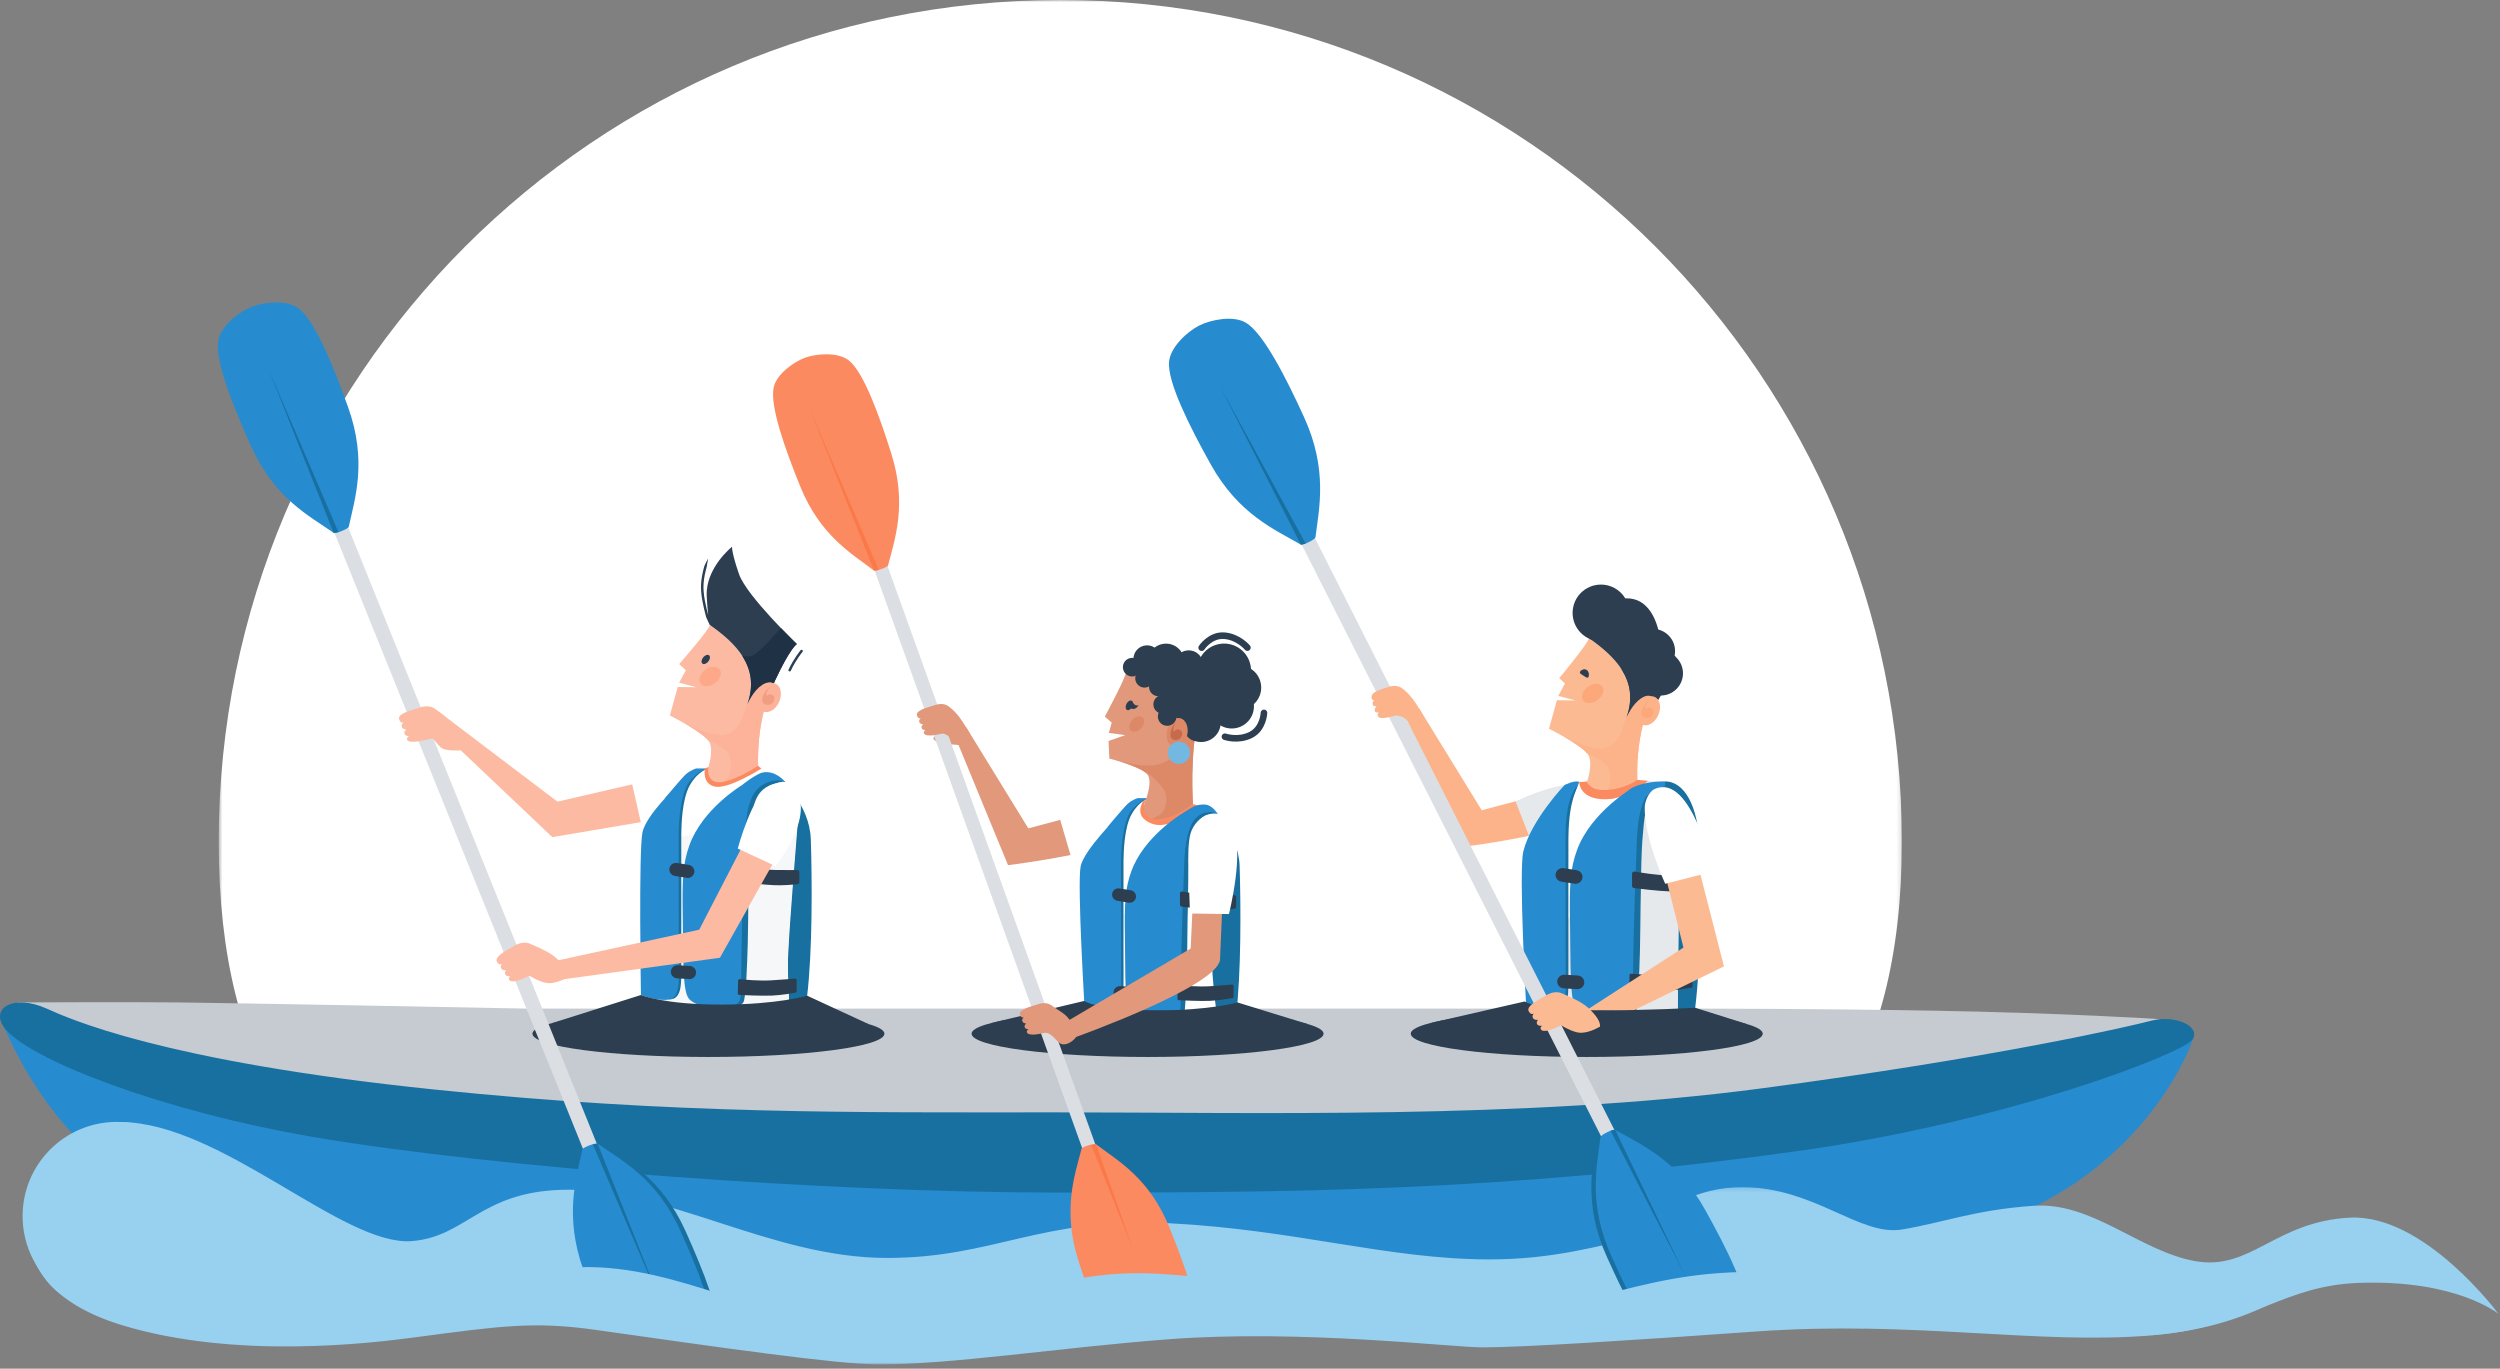
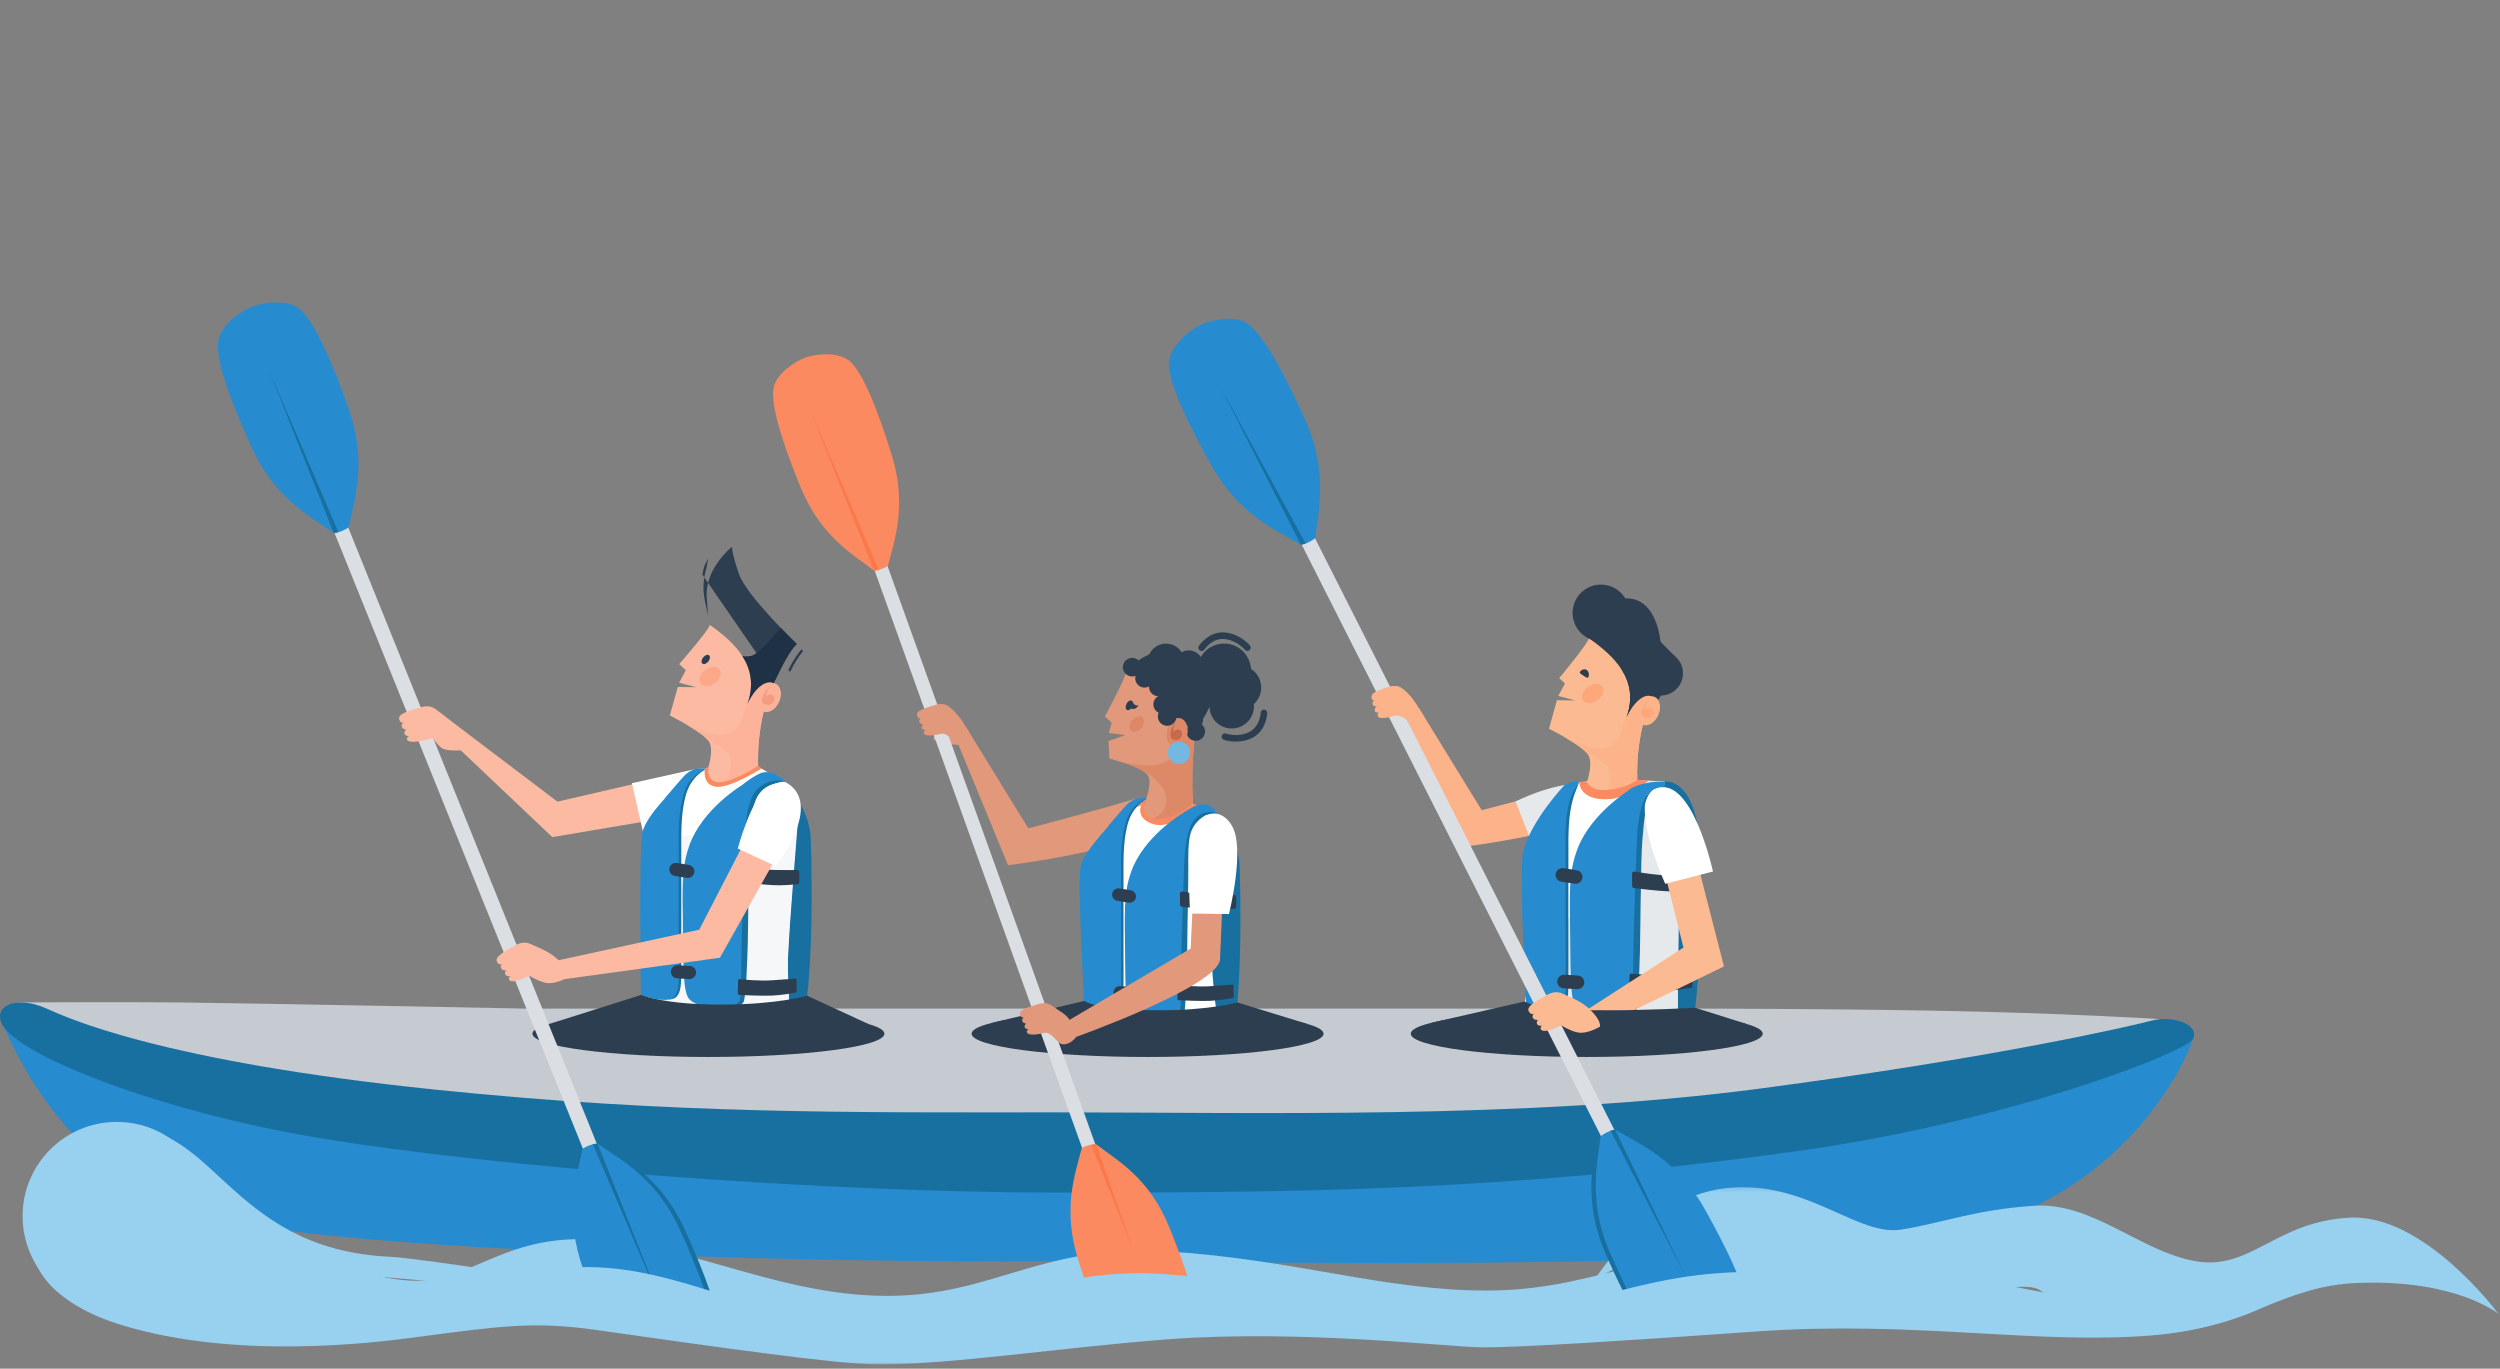
<svg xmlns="http://www.w3.org/2000/svg" xmlns:xlink="http://www.w3.org/1999/xlink" width="590" height="323" viewBox="0 0 590 323">
  <rect x="0" y="0" width="590" height="323" fill="#808080" stroke="none" />
  <defs>
-     <path id="4bogf6dsya" d="M0.616 0L397.836 0 397.836 305.994 0.616 305.994z" />
    <path id="m2e0y1j6sc" d="M0.038 0.161L213.718 0.161 213.718 35.192 0.038 35.192z" />
    <path id="2x2a89z1ee" d="M0.019 0.094L539.25 0.094 539.25 46 0.019 46z" />
  </defs>
  <g fill="none" fill-rule="evenodd">
    <g transform="translate(51)">
      <mask id="brr3nf8wvb" fill="#fff">
        <use xlink:href="#4bogf6dsya" />
      </mask>
      <path fill="#FFF" d="M397.836 198.61c0 109.689-90.347 107.38-200.036 107.38C88.11 305.99.616 308.299.616 198.61.616 88.92 89.537 0 199.226 0c109.69 0 198.61 88.92 198.61 198.61" mask="url(#brr3nf8wvb)" />
    </g>
    <path fill="#278BD0" d="M.912 242.39c1.233 1.91 14.243 37.413 50.672 45.407 36.429 7.994 145.854 10.141 194.609 9.903 48.755-.239 187.213 3.58 223.642-8.71 36.429-12.289 47.385-42.424 47.66-43.737.273-1.312-142.841 27.561-169.684 27.084-26.843-.477-100.66-.835-100.66-.835s-152.838-3.818-181.598-8.59C36.793 258.138.912 242.39.912 242.39" />
    <path fill="#C5CBD1" d="M502.645 242.999c4.6-1.45 7.269-2.479 7.269-2.479s-22.705-1.463-54.125-2.011c-26.313-.459-55.388-.484-55.388-.484H123.895s-62.208-1.217-81.608-1.452c-10.547-.128-38.18 0-38.18 0s17.54 9.802 45.919 15.561c22.763 4.62 52.512 7.272 52.512 7.272 34.647 4.152 81.28 7.244 143.335 7.244 176.603 0 239.933-17.487 256.772-23.651" />
    <path fill="#1870A0" d="M11.01 238.025c4.94 2.213 27.064 12.44 91.49 19.102 56.767 5.871 98.818 5.387 146.477 5.387 47.66 0 110.947 1.703 166.3-5.6 55.672-7.347 86.97-14.603 92.448-16.035 5.478-1.431 11.605 1.207 9.77 4.375-1.837 3.168-43.484 19.5-93.634 26.45-70.264 9.74-122.295 9.74-174.884 9.74-52.59 0-131.687-5.743-174.626-13.04C37.913 262.21 6.118 249.786.912 242.39c-3.15-4.474 2.26-7.875 10.097-4.365" />
    <path fill="#FCB38A" d="M332.02 169.922l2.886-2.754 14.784 24.054s16.241-4.234 25.807-7.14c2.545-.771.739 9.374-7.414 11.512-10.852 2.846-23.182 4.304-23.182 4.304l-12.881-29.976z" />
    <path fill="#E6E9EC" d="M373.525 184.958c-7.19-.263-15.84 4.19-15.84 4.19l3.575 9.18s20.367-2.284 16.437-11.029c-.651-1.45-3.015-2.299-4.172-2.34" />
    <path fill="#1870A0" d="M387.12 185.423s3.785 5.698 3.72 9.152c-.064 3.455-.101 14.738.068 23.028s.085 21.975 2.785 23.21c2.864 1.308 6.174-1.382 6.37-2.943 1.399-11.159 1.308-28.377.965-38.755-.293-8.88-3.562-14.87-8.216-14.693-.664.025-4.187.523-5.692 1.001" />
    <path fill="#FFF" d="M372.28 184.581L384.007 184.066 392.812 184.422 391.25 187.252 396.34 194.733 395.899 242.104 359.036 240.275 367.723 199.041z" />
    <path fill="#E6E9EC" d="M388.973 184.267L392.812 184.422 391.598 189.04 396.339 194.81 395.899 242.181 359.036 240.352 383.233 189.34z" />
    <path fill="#FCBA93" d="M388.882 164.159c-2.124.323-3.924 2.77-5.017 5.109 3.076-8.616-2.617-14.27-8.893-18.677.176.819-6.993 9.455-6.993 9.455l1.355 1.25-1.576 2.937 4.029 1.079-4.355-.062-1.866 6.734s8.357 4.16 9.367 6.367c1.01 2.206-.388 6.137-.388 6.137s1.203 4.24 5.587 4.01c3.367-.177 6.28-4.446 6.28-4.446s-.698-10.741 3.662-19.597c-.283-.257-.664-.376-1.192-.296" />
    <path fill="#2C3E4F" d="M379.61 142.283c-5.652 2.576-4.812 7.978-4.638 8.308 6.275 4.408 11.969 10.06 8.893 18.677 1.093-2.34 2.893-4.785 5.017-5.11.528-.08.909.04 1.193.298.114-.277.23-.547.353-.807 3.56-7.622 2.017-27.214-10.817-21.366M372.912 158.48c-.23.361.12.553.702.926.583.373 1.012.744 1.243.384.231-.36.177-1.317-.406-1.69s-1.308.02-1.539.38" />
    <path fill="#FCA87A" d="M373.613 165.323c.638.86 2.164.809 3.408-.114 1.243-.923 1.734-2.369 1.096-3.229-.638-.86-2.164-.809-3.408.114-1.244.923-1.734 2.369-1.096 3.229" />
    <path fill="#FCB38A" d="M378.038 176.58c3.423-.262 4.587-3.894 4.587-3.894.555-1.963 1.212-3.435 1.788-4.483.041-.075.082-.15.125-.224l.024-.04c.383-.654 1.393-3.273 1.87-3.825l2.529.04c.484-.056.844.057 1.113.3-4.36 8.857-3.661 19.598-3.661 19.598s-2.915 4.269-6.281 4.446c-1.194.063-2.144-.211-2.906-.635.178-.13.396-.245.666-.34.699-.241 1.23-.716 1.663-1.362.087-.3 1.16-4.162-.7-5.796-1.48-1.301-3.5-2.273-4.368-2.658-1.028-1.166-3.33-2.632-5.34-3.79 3.014 1.533 6.853 2.82 8.89 2.664" />
    <path fill="#2C3E4F" d="M384.96 157.857c1.586-.423 6.809-6.524 6.809-6.524 2.138 2.224 3.766 3.784 3.766 3.784s.113 1.21-3.448 8.833c-.121.258-.626.988-.74 1.264-.284-.257-1.937-1.136-2.465-1.055-2.124.323-3.924 2.77-5.017 5.11 1.604-4.493.82-8.178-1.182-11.303.657.076 1.499.099 2.277-.11" />
    <path fill="#FCB38A" d="M391.36 168.763c-.797 1.809-2.47 2.824-3.737 2.266-1.267-.56-1.647-2.478-.85-4.287.798-1.81 2.47-2.824 3.737-2.266 1.267.558 1.647 2.478.85 4.287" />
    <path fill="#FCA87A" d="M390.224 168.166c-.062.594-.533 1.12-1.259 1.265-.833.166-1.466-.33-1.59-.794-.126-.465.084-1.39.765-2.349.435-.61 1.108-1.147 1.108-1.147s-.69.878-.869 1.444c-.203.64-.049.76-.049.76s.464-.372.957-.346c.492.026 1.012.45.937 1.167" />
    <path fill="#2C3E4F" d="M384.506 144.648c0 3.693-2.993 6.686-6.686 6.686s-6.686-2.993-6.686-6.686 2.993-6.686 6.686-6.686 6.686 2.993 6.686 6.686M397.184 158.904c0 2.895-2.347 5.243-5.243 5.243-2.895 0-5.242-2.348-5.242-5.243 0-2.895 2.347-5.243 5.242-5.243 2.896 0 5.243 2.348 5.243 5.243" />
-     <path fill="#2C3E4F" d="M395.317 153.662c0 2.895-2.347 5.243-5.243 5.243-2.895 0-5.242-2.348-5.242-5.243 0-2.895 2.347-5.243 5.242-5.243 2.896 0 5.243 2.348 5.243 5.243" />
    <path fill="#FB8A60" d="M388.973 184.267s-5.185 4.819-11.154 4.333c-5.203-.423-5.124-4.067-5.124-4.067l1.85-.045s.548 1.96 3.83 1.96c4.86 0 8.038-2.396 8.038-2.396l2.56.215z" />
    <path fill="#278BD0" d="M385.51 185.774s-9.997 5.79-13.31 14.782c-1.62 4.393-1.845 8.028-1.674 17.321.178 9.728-.173 18.516 1.58 20.43 2.891 3.157 13.296 2.647 13.746.574.45-2.072 1.486-31.325 1.323-33.595-.163-2.27-.564-6.918.505-13.082.556-3.207 1.196-4.037 1.196-4.037s-1.478-2.523-3.367-2.393" />
    <path fill="#278BD0" d="M372.696 184.533s-2.72 4.437-2.783 11.704c-.03 3.454 0 9.637 0 18.776 0 8.292.79 21.948-1.547 23.07-2.942 1.41-8.19-.623-8.19-.623s-1.802-32.023-.666-36.555c1.85-7.378 9.72-15.63 9.72-15.63s2.3-1.22 3.466-.742" />
    <path fill="#1870A0" d="M372.696 184.533s-.866 1.477-1.09 1.828c-1.968 3.088-2.093 7.883-2.131 11.246-.037 3.363.038 31.752.038 33.416 0 1.663.186 5.008-.934 6.51-.758 1.015-1.897.99-1.897.99s1.363.003 2.084-.605c1.4-1.182 1.356-3.544 1.38-6.678.026-3.135-.048-31.439 0-33.56.05-2.122.113-6.983 1.613-10.7.574-1.422.937-2.447.937-2.447" />
    <path fill="#2C3E4F" d="M371.541 208.55l-3.034-.476c-.904-.142-1.523-.974-1.377-1.85.147-.875 1.006-1.475 1.91-1.333l3.033.477c.904.142 1.523.974 1.377 1.849-.147.875-1.006 1.475-1.909 1.333M372.131 233.441l-3.068-.182c-.914-.054-1.615-.823-1.559-1.708.056-.885.849-1.564 1.762-1.51l3.069.182c.913.054 1.615.823 1.559 1.708-.056.885-.849 1.564-1.763 1.51" />
    <path fill="#1870A0" d="M396.195 187.4s-.668-2.132-3.109-2.17c-2.548-.04-4.223 1.805-4.933 3.336-.709 1.531-1.608 4.002-1.843 9.5-.235 5.496-.633 16.201-.832 26.23-.199 10.03-.013 12.947-.436 14.225-.423 1.277-2.493 1.861-2.493 1.861s2.767.031 3.402-1.319c.634-1.35.921-9.234 1.07-14.369.15-5.135.15-21.409.597-26.617.448-5.208.575-9.594 3.995-11.753 2.011-1.27 4.582 1.075 4.582 1.075" />
    <path fill="#2C3E4F" d="M385.166 206.182c0-.316.293-.554.614-.497 1.473.259 5.308.885 8.25.924 2.685.036 4.659.02 5.552.008.29-.003.528.224.528.506v2.488c0 .259-.2.475-.465.502-1.02.103-3.542.323-5.833.246-2.452-.082-6.79-.598-8.193-.772-.261-.032-.453-.246-.453-.501v-2.904zM384.572 230.122c.005-.205.187-.362.398-.34 1.213.123 5.038.471 8.12.28 2.87-.179 5.087-.355 5.948-.426.211-.017.388.145.388.35v2.772c0 .17-.12.313-.293.344-.87.158-3.533.613-5.96.715-2.517.105-7.049-.096-8.338-.158-.196-.01-.346-.169-.342-.359l.08-3.178z" />
    <path fill="#FCBA93" d="M374.712 238.203L397.298 223.627 389.567 192.779 397.508 191.637 406.855 228.069 376.211 242.999z" />
    <path fill="#278BD0" d="M384.508 186.405s2.22-1.986 8.304-1.983c0 0 .531 1.176-.232 1.265-2.857.334-4.069 2.22-4.069 2.22l-4.003-1.502z" />
    <path fill="#FFF" d="M388.161 190.405c-.216 7.19 4.83 18.166 4.83 18.166l11.273-2.895s-5.07-23.445-13.788-19.46c-1.447.662-2.28 3.031-2.315 4.189" />
    <path fill="#1870A0" d="M181.442 183.225s.501 7.225.441 10.54c-.06 3.314-.094 14.142.063 22.097.157 7.956.08 21.088 2.59 22.272 2.661 1.256 5.738-1.325 5.92-2.823 1.301-10.708 1.216-27.23.898-37.19-.273-8.522-7.265-14.194-7.265-14.194s-1.248-1.16-2.647-.702" />
    <path fill="#FCBAA2" d="M105.862 169.717L131.55 189.184 165.216 181.41 162.944 192.046 130.342 197.559 107.647 176.044z" />
    <path fill="#FFF" d="M164.288 181.458l14.645-.53 4.339 2.587 5.076 8.095s-2.157 25.99-2.391 33.1c-.194 5.884.678 18.879.678 18.879l-34.69-3.814 7.786-43.857 4.557-14.46z" />
    <path fill="#F6F7F8" d="M188.347 193.274s-2.156 25.99-2.39 33.1c-.195 5.885.678 18.879.678 18.879l-34.69-3.814 7.786-43.856 28.617-4.309z" />
    <path fill="#FCBAA2" d="M181.402 161.036c-2.124.323-3.924 2.77-5.017 5.109 3.076-8.616-2.617-14.27-8.893-18.677.176.819-7.207 9.258-7.207 9.258l1.569 1.447-1.576 2.937 4.029 1.079-4.355-.062-1.866 6.734s8.357 4.16 9.367 6.367c1.01 2.206-.388 6.137-.388 6.137s-.901 3.686 3.484 3.455c3.366-.177 8.384-3.891 8.384-3.891s-.7-10.741 3.66-19.597c-.282-.257-.663-.376-1.191-.296" />
-     <path fill="#2C3E4F" d="M165.744 135.589c.129-.667.293-1.325.475-1.977.28-.623.562-1.242.92-1.822-.128.667-.262 1.322-.352 1.985-.187.635-.34 1.278-.468 1.925-.244 1.296-.383 2.61-.256 3.914.106 1.31.366 2.619.658 3.915.128.549.269 1.095.414 1.64-.127-1.097-.251-2.54-.348-4.436-.344-6.691 5.974-11.7 5.974-11.7s-.13 1.37 1.662 6.492c1.79 5.122 13.633 16.469 13.633 16.469s-1.548.91-5.108 8.532c-.121.26-.24.53-.353.807-.284-.258-.665-.377-1.193-.297-2.123.323-3.924 2.77-5.016 5.109 3.076-8.616-2.618-14.27-8.894-18.677-.316-.602-.575-1.227-.848-1.85-.177-.648-.341-1.301-.494-1.957-.296-1.314-.56-2.64-.671-4-.133-1.365.014-2.743.265-4.072M186.385 158.46c.103-.007.2-.069.246-.17 1.15-2.499 2.754-4.448 2.77-4.467.104-.125.086-.31-.038-.413-.124-.103-.31-.086-.413.04-.067.08-1.67 2.027-2.852 4.595-.067.147-.003.321.144.39.046.02.095.028.143.025M165.766 156.605c.333.27.956.051 1.391-.488.434-.538.517-1.193.183-1.462-.333-.269-.956-.05-1.39.488-.435.538-.517 1.193-.184 1.462" />
+     <path fill="#2C3E4F" d="M165.744 135.589c.129-.667.293-1.325.475-1.977.28-.623.562-1.242.92-1.822-.128.667-.262 1.322-.352 1.985-.187.635-.34 1.278-.468 1.925-.244 1.296-.383 2.61-.256 3.914.106 1.31.366 2.619.658 3.915.128.549.269 1.095.414 1.64-.127-1.097-.251-2.54-.348-4.436-.344-6.691 5.974-11.7 5.974-11.7s-.13 1.37 1.662 6.492c1.79 5.122 13.633 16.469 13.633 16.469s-1.548.91-5.108 8.532M186.385 158.46c.103-.007.2-.069.246-.17 1.15-2.499 2.754-4.448 2.77-4.467.104-.125.086-.31-.038-.413-.124-.103-.31-.086-.413.04-.067.08-1.67 2.027-2.852 4.595-.067.147-.003.321.144.39.046.02.095.028.143.025M165.766 156.605c.333.27.956.051 1.391-.488.434-.538.517-1.193.183-1.462-.333-.269-.956-.05-1.39.488-.435.538-.517 1.193-.184 1.462" />
    <path fill="#FCA889" d="M165.346 161.33c.638.86 2.164.81 3.408-.114 1.243-.923 1.734-2.369 1.096-3.229-.638-.86-2.164-.809-3.408.114-1.244.924-1.734 2.37-1.096 3.23" />
    <path fill="#FCB399" d="M170.558 173.458c3.424-.263 4.588-3.895 4.588-3.895.554-1.963 1.21-3.435 1.787-4.483.042-.075.083-.15.126-.224l.023-.04c.384-.654 1.394-3.273 1.87-3.825l2.529.04c.485-.056.845.057 1.114.3-4.361 8.857-3.662 19.598-3.662 19.598s-6.186 4.224-9.187 3.81c.93-.252 2.002-.996 2.33-1.701.132-.282 1.159-4.162-.7-5.796-1.481-1.301-3.5-2.273-4.368-2.658-1.028-1.166-3.33-2.632-5.34-3.79 3.013 1.533 6.853 2.82 8.89 2.664" />
    <path fill="#1F3245" d="M177.48 154.733c1.586-.423 6.81-6.523 6.81-6.523 2.137 2.224 3.765 3.784 3.765 3.784s-1.547.91-5.107 8.531c-.122.26-.239.53-.354.808-.283-.258-.664-.377-1.192-.297-2.124.323-3.924 2.77-5.017 5.11 1.604-4.492.821-8.177-1.182-11.302.657.076 1.5.097 2.277-.11" />
    <path fill="#FCB399" d="M183.88 165.64c-.797 1.809-2.47 2.824-3.737 2.266-1.267-.56-1.647-2.478-.85-4.287.798-1.81 2.471-2.824 3.737-2.266 1.267.558 1.647 2.478.85 4.287" />
    <path fill="#F29C81" d="M182.745 165.043c-.062.594-.533 1.12-1.26 1.265-.832.166-1.465-.33-1.59-.794-.125-.465.085-1.39.766-2.349.435-.61 1.108-1.147 1.108-1.147s-.69.878-.87 1.444c-.202.64-.048.76-.048.76s.464-.372.957-.346c.492.026 1.012.45.937 1.167" />
    <path fill="#FFF" d="M164.288 181.458L149.135 184.831 151.776 196.436 161.306 195.514z" />
    <path fill="#278BD0" d="M175.066 185.319s-9.292 5.557-12.373 14.186c-1.505 4.215-1.714 7.704-1.555 16.622.166 9.334-.16 17.768 1.468 19.604 2.688 3.03 12.36 2.539 12.779.55.418-1.99 1.38-30.06 1.23-32.237-.152-2.178-.525-6.64.469-12.553.517-3.078 1.112-3.876 1.112-3.876s-1.374-2.42-3.13-2.296" />
    <path fill="#278BD0" d="M162.09 185.506s-1.57 6.538-1.522 9.853c.047 3.315 0 9.248 0 18.018 0 7.957.734 21.061-1.438 22.137-2.735 1.355-7.868-.692-7.868-.692s-.562-34.006.36-38.387c.86-4.086 7.996-10.806 7.996-10.806s1.389-.582 2.473-.123" />
    <path fill="#278BD0" d="M161.624 187.615s.642-3.365 2.562-4.706c1.331-.93 2.73-1.546 2.73-1.546h-2.629s-1.327.389-2.392 1.337c-1.064.949-5.046 5.777-5.046 5.777l4.775-.862z" />
    <path fill="#1870A0" d="M167.065 181.365s-2.788.5-4.614 3.465-2.256 8.617-2.29 11.844c-.035 3.228.034 30.47.034 32.066 0 1.596.174 4.806-.867 6.247-.705.975-1.764.95-1.764.95s1.267.004 1.937-.58c1.302-1.134 1.261-3.4 1.284-6.409.023-3.007-.046-30.169 0-32.204.047-2.036.14-8.106 2.013-11.43 1.868-3.313 4.267-3.949 4.267-3.949" />
    <path fill="#2C3E4F" d="M162.081 207.175l-2.82-.457c-.84-.136-1.416-.935-1.28-1.775.136-.84.935-1.415 1.774-1.28l2.821.458c.84.136 1.416.935 1.28 1.775-.137.839-.935 1.415-1.775 1.279" />
    <path fill="#278BD0" d="M175.066 185.319l3.13 2.296s1.815-2.378 3.689-2.784c1.874-.407 3.46-.265 3.46-.265s-1.748-2.212-4.221-2.331c-.764-.037-1.343-.04-2.928.884-1.586.924-3.13 2.2-3.13 2.2" />
    <path fill="#2C3E4F" d="M162.63 231.061l-2.852-.175c-.85-.052-1.501-.789-1.45-1.638.053-.85.79-1.502 1.639-1.45l2.852.175c.849.052 1.502.79 1.45 1.64-.052.848-.79 1.5-1.64 1.448" />
    <path fill="#1870A0" d="M185.344 184.565s-1.088-.73-3.39-.176c-2.302.555-3.77 2.14-4.43 3.61-.66 1.468-1.495 3.84-1.714 9.115-.218 5.275-.588 15.547-.774 25.171-.185 9.625-.01 12.424-.404 13.65-.394 1.226-2.318 1.786-2.318 1.786s2.572.03 3.162-1.265c.59-1.296.856-8.86.995-13.789.14-4.928.14-20.544.555-25.542.417-4.997.534-9.206 3.713-11.278 1.87-1.219 4.605-1.282 4.605-1.282" />
    <path fill="#2C3E4F" d="M174.746 204.903c0-.303.273-.532.571-.477 1.37.249 4.933.849 7.67.887 2.495.034 4.33.019 5.16.008.27-.004.49.215.49.485v2.387c0 .249-.185.457-.432.482-.947.099-3.293.31-5.422.237-2.279-.08-6.31-.575-7.616-.741-.242-.031-.42-.237-.42-.481v-2.787zM174.195 231.413c.005-.197.174-.348.37-.327 1.128.119 4.683.453 7.547.269 2.668-.172 4.73-.34 5.53-.408.196-.017.36.138.36.336v2.659c0 .162-.112.3-.271.33-.81.153-3.285.589-5.542.686-2.34.102-6.551-.091-7.75-.151-.181-.01-.321-.162-.317-.344l.073-3.05z" />
    <path fill="#FCBAA2" d="M130.707 226.853L165.019 219.408 181.442 187.615 188.191 193.506 169.904 226.026 131.311 231.341z" />
    <path fill="#FFF" d="M181.63 185.453c-4.163 2.161-7.518 14.808-7.518 14.808l8.93 4.156s11.707-14.8 2.303-19.852c-.61-.327-2.874.453-3.714.888" />
    <path fill="#FB8A60" d="M167.179 181.015l-.824.348s-.763 3.703 2.464 4.293c3.228.59 10.868-4.278 10.868-4.278l-.787-.632s-5.916 3.878-9.161 3.869c-3.245-.01-2.56-3.6-2.56-3.6" />
    <path fill="#E1987B" d="M225.521 173.318s-5.347-.439-5.22.953c.121 1.337 6.337 1.551 6.337 1.551l-1.117-2.504z" />
    <path fill="#E1987B" d="M226.166 175.697l1.735-4.257 14.784 24.054s16.241-4.234 25.806-7.138c2.545-.773.74 9.373-7.413 11.511-10.852 2.846-23.182 4.303-23.182 4.303l-11.73-28.473z" />
-     <path fill="#FFF" d="M268.376 187.99c-4.15.01-14.06 4.223-18.205 5.387l2.6 8.875s15.979-.795 20.184-5.532c4.12-4.642-.428-8.74-4.58-8.73" />
    <path fill="#1870A0" d="M283.09 190.136s.477 6.905.42 10.073c-.057 3.167-.09 13.515.06 21.118.15 7.602.076 20.153 2.471 21.284 2.542 1.2 5.48-1.266 5.652-2.698 1.242-10.233 1.161-26.024.857-35.54-.26-8.145-6.934-13.566-6.934-13.566s-1.19-1.109-2.527-.67" />
    <path fill="#FFF" d="M266.906 190.778l3.06-.812 11.578-.195 7.167 3.856.552 12.007s-2.546 14.202-3.138 18.358c-.52 3.658.853 13.984.853 13.984s-6.984 4.884-14.388 3.412c-5.216-1.036-11.886-1.434-11.886-1.434l1.886-26.415-.734-9.475s.846-7.07 5.05-13.286" />
    <path fill="#278BD0" d="M266.394 192.316s-1.498 6.249-1.454 9.416c.046 3.168 0 8.838 0 17.22 0 7.604.702 20.127-1.373 21.156-2.61 1.294-7.51-.662-7.51-.662s-1.899-30.842-1.018-35.028c.823-3.906 8.995-11.984 8.995-11.984s1.327-.556 2.36-.118" />
    <path fill="#278BD0" d="M265.95 194.331s.612-3.215 2.445-4.498c1.27-.889 2.607-1.477 2.607-1.477h-2.51s-1.268.372-2.284 1.278c-1.016.907-4.817 5.52-4.817 5.52l4.558-.823z" />
    <path fill="#1870A0" d="M271.143 188.358s-2.661.478-4.404 3.312c-1.743 2.833-2.154 8.234-2.187 11.32-.033 3.083.033 29.118.033 30.643 0 1.526.166 4.593-.828 5.97-.672.932-1.683.908-1.683.908s1.209.004 1.849-.554c1.242-1.084 1.204-3.25 1.226-6.125.022-2.874-.045-28.83 0-30.777.044-1.946.132-7.747 1.921-10.923 1.783-3.167 4.073-3.774 4.073-3.774" />
    <path fill="#E1987B" d="M281.79 168.548c-1.958.746-3.168 3.449-3.728 5.903 1.155-8.845-5.437-13.058-12.326-15.964.338.744-4.993 10.625-4.993 10.625l1.627 1.436-.695 2.426 3.885.509-3.945 1.392.197 4.155s7.58 1.906 8.998 3.8c1.416 1.894-.844 7.137-.844 7.137s-.63 3.797 3.649 3.657c3.286-.107 7.928-3.852 7.928-3.852s-.885-11.85 1.443-21.187c-.322-.188-.71-.222-1.197-.037" />
    <path fill="#DD8968" d="M278.452 173.04l-.014.043c-.026.08-.049.16-.074.24-.443 1.488-.868 3.717-.828 6.756.081 6.193-1.536 11.02-4.544 12.616-.246.13-.925.52-1.445.58.388.226 2.241.8 4.742-.244 2.661-1.111 5.255-3.26 5.255-3.26s-.886-11.85 1.443-21.186c-.306-.178-.673-.212-1.124-.058l-2.417.483c-.34.625-.763 3.328-.994 4.03" />
    <path fill="#2C3E4F" d="M265.976 167.55c.373.188.921-.15 1.225-.752.303-.602.246-1.243-.127-1.431-.373-.188-.921.149-1.225.752-.303.602-.246 1.243.127 1.43" />
    <path fill="#DD8968" d="M266.891 172.437c.597.523 1.695.247 2.451-.617.757-.864.886-1.988.288-2.51-.597-.525-1.694-.248-2.451.616-.756.864-.885 1.988-.288 2.511M264.352 179.696c3.187.839 7.112 1.274 9.021.704 3.208-.957 4.213-2.436 4.213-2.436l.683 9-3.91 4.792s2.023-3.15.003-5.835c-1.156-1.536-3.234-3.528-4.14-3.715-1.219-.9-3.716-1.822-5.87-2.51" />
    <path fill="#2C3E4F" d="M267.347 165.709s.108.421.595.689c.337.186.748.042.748.042s-.673 1.269-1.73.77c-.632-.298.387-1.501.387-1.501M269.333 156.922c.292 1.178-.427 2.371-1.605 2.663-1.178.292-2.371-.427-2.663-1.605-.292-1.179.427-2.37 1.605-2.663 1.179-.292 2.371.427 2.663 1.605" />
    <path fill="#2C3E4F" d="M272.248 159.547c.292 1.178-.427 2.371-1.605 2.663-1.178.292-2.37-.427-2.663-1.605-.292-1.179.427-2.37 1.605-2.663 1.18-.292 2.371.427 2.663 1.605" />
-     <path fill="#2C3E4F" d="M273.838 154.748c.428 1.73-.626 3.478-2.354 3.906-1.729.428-3.478-.626-3.906-2.354-.429-1.729.625-3.478 2.354-3.906 1.73-.429 3.478.625 3.906 2.354M285.95 158.027c.293 1.178-.426 2.371-1.604 2.663-1.178.292-2.371-.427-2.663-1.605-.292-1.179.427-2.371 1.605-2.663 1.179-.292 2.37.427 2.663 1.605M287.965 169.358c.617 2.49-.901 5.01-3.392 5.627-2.49.617-5.01-.901-5.627-3.392-.617-2.49.902-5.01 3.392-5.627 2.491-.617 5.01.902 5.627 3.392" />
    <path fill="#2C3E4F" d="M279.388 155.188c.576 2.323-.841 4.674-3.164 5.25-2.324.575-4.674-.84-5.25-3.165-.576-2.323.84-4.673 3.164-5.249 2.324-.576 4.674.841 5.25 3.164M287.815 162.901c.447 1.803-.652 3.627-2.455 4.074-1.803.446-3.627-.653-4.074-2.456-.447-1.803.652-3.627 2.455-4.074 1.804-.446 3.627.653 4.075 2.456" />
    <path fill="#2C3E4F" d="M297.49 161.009c.697 2.81-1.016 5.653-3.826 6.349-2.81.696-5.653-1.017-6.35-3.827-.695-2.81 1.018-5.653 3.828-6.349 2.81-.696 5.653 1.017 6.349 3.827" />
    <path fill="#2C3E4F" d="M295.776 165.423c.697 2.81-1.017 5.653-3.827 6.35-2.81.695-5.653-1.018-6.349-3.828-.696-2.81 1.017-5.653 3.827-6.349 2.81-.696 5.653 1.017 6.35 3.827" />
    <path fill="#2C3E4F" d="M295.057 156.712c.845 3.408-1.233 6.855-4.641 7.7-3.408.844-6.856-1.234-7.7-4.641-.845-3.408 1.233-6.856 4.64-7.7 3.409-.845 6.856 1.233 7.7 4.64" />
    <path fill="#2C3E4F" d="M283.81 156.034c.448 1.803-.652 3.627-2.455 4.074-1.802.446-3.626-.653-4.073-2.456-.447-1.803.652-3.627 2.455-4.074 1.803-.446 3.627.653 4.074 2.456M276.528 165.699c.292 1.178-.427 2.37-1.605 2.663-1.178.292-2.371-.427-2.663-1.605-.292-1.18.427-2.371 1.605-2.663 1.179-.292 2.37.427 2.663 1.605" />
    <path fill="#2C3E4F" d="M275.507 161.581c.292 1.178-.427 2.371-1.605 2.663-1.178.292-2.37-.427-2.663-1.605-.292-1.179.427-2.37 1.605-2.663 1.18-.292 2.371.427 2.663 1.605M279.804 165.747c.292 1.178-.427 2.371-1.605 2.663-1.178.292-2.37-.427-2.663-1.605-.292-1.179.427-2.37 1.605-2.663 1.18-.292 2.371.427 2.663 1.605" />
    <path fill="#2C3E4F" d="M278.26 163.55c.292 1.178-.427 2.37-1.605 2.663-1.178.292-2.371-.427-2.663-1.605-.292-1.18.427-2.371 1.605-2.663 1.179-.292 2.37.427 2.663 1.605M281.525 167.586c.292 1.178-.427 2.37-1.605 2.663-1.178.292-2.371-.427-2.663-1.605-.292-1.18.427-2.371 1.605-2.663 1.179-.292 2.371.427 2.663 1.605M284.328 172.102c.292 1.178-.427 2.371-1.605 2.663-1.178.292-2.371-.427-2.663-1.605-.292-1.179.427-2.37 1.605-2.663 1.179-.292 2.371.427 2.663 1.605" />
    <path fill="#2C3E4F" d="M283.867 169.27c.292 1.178-.427 2.371-1.605 2.663-1.178.292-2.371-.427-2.663-1.605-.292-1.179.427-2.37 1.605-2.663 1.179-.292 2.37.427 2.663 1.605" />
    <path fill="#2C3E4F" d="M266.505 157.623s4.973-5.101 9.99-3.618c5.018 1.482 10.591 8.118 9.49 11.438-1.102 3.32-3.883 6.815-3.883 6.815s-5.34-8.378-9.517-11.351c-4.176-2.974-6.08-3.284-6.08-3.284" />
    <path fill="#DD8968" d="M280.197 173.406c-.387 1.889-1.772 3.2-3.094 2.93-1.322-.271-2.08-2.022-1.694-3.91.387-1.89 1.772-3.201 3.094-2.93 1.322.27 2.08 2.02 1.694 3.91" />
    <path fill="#C66A4D" d="M278.992 173.071c.063.58-.277 1.177-.94 1.465-.758.33-1.464-.012-1.68-.429-.214-.416-.204-1.34.247-2.396.288-.672.819-1.32.819-1.32s-.476.977-.531 1.554c-.061.651.11.733.11.733s.367-.449.84-.525c.476-.077 1.059.218 1.135.918" />
    <path fill="#2C3E4F" d="M277.587 168.561c.292 1.178-.427 2.371-1.605 2.663-1.178.293-2.37-.426-2.663-1.605-.292-1.179.427-2.37 1.605-2.662 1.18-.292 2.371.427 2.663 1.605" />
    <path fill="#72B8E1" d="M280.782 177.014c.35 1.413-.511 2.843-1.924 3.192-1.413.35-2.842-.51-3.192-1.923-.35-1.413.511-2.843 1.924-3.192 1.413-.35 2.842.51 3.192 1.923" />
    <path stroke="#2C3E4F" stroke-linecap="round" stroke-width="1.555" d="M289.083 173.867s3.092 1.08 6.09-.419c2.999-1.499 3.123-5.203 3.123-5.203M294.388 152.837s-2.081-2.528-5.421-2.806c-3.341-.278-5.372 2.823-5.372 2.823" />
    <path fill="#FB8A60" d="M270.445 188.7l-.478 1.266s-.039 2.684 1.898 3.238c1.937.555 5.246-.654 6.588-1.449 1.341-.795 3.091-1.984 3.091-1.984l1.076.262s-6.03 6.253-10.923 4.298c-4.442-1.775-1.843-5.326-1.843-5.326l.591-.306z" />
    <path fill="#278BD0" d="M278.78 192.137s-8.87 5.31-11.811 13.556c-1.436 4.03-1.635 7.362-1.484 15.885.158 8.922-.153 16.982 1.401 18.736 2.566 2.895 11.799 2.427 12.198.525.4-1.9 1.319-28.726 1.175-30.808-.145-2.082-.501-6.346.447-11.996.494-2.941 1.062-3.703 1.062-3.703s-1.311-2.314-2.988-2.195" />
    <path fill="#2C3E4F" d="M266.386 213.024l-2.692-.437c-.802-.13-1.352-.893-1.222-1.696.13-.802.892-1.352 1.694-1.222l2.693.437c.8.13 1.35.893 1.22 1.695-.13.803-.891 1.353-1.693 1.223M266.909 235.851l-2.723-.167c-.81-.05-1.433-.755-1.383-1.566.05-.812.754-1.435 1.564-1.385l2.723.167c.81.05 1.433.754 1.383 1.566-.05.811-.753 1.435-1.564 1.385" />
    <path fill="#278BD0" d="M278.78 192.137l2.988 2.195s1.733-2.273 3.521-2.662c1.789-.388 2.973 1.958 2.973 1.958s-1.549-3.641-3.91-3.755c-.729-.035-1.772-.05-3.285.833-1.513.883-2.287 1.43-2.287 1.43" />
    <path fill="#1870A0" d="M288.262 193.627s-.593-1.954-2.759-1.989c-2.26-.037-3.747 1.655-4.377 3.06-.629 1.403-1.426 3.67-1.635 8.711-.209 5.041-.562 14.858-.739 24.055-.176 9.198-.01 11.873-.386 13.045-.376 1.172-2.213 1.707-2.213 1.707s2.456.03 3.02-1.209c.562-1.238.816-8.468.95-13.178.131-4.709.131-19.634.53-24.409.396-4.776.51-8.798 3.543-10.779 1.785-1.165 4.066.986 4.066.986" />
    <path fill="#2C3E4F" d="M278.475 210.852c0-.289.26-.508.545-.456 1.307.238 4.71.812 7.321.848 2.382.032 4.134.018 4.926.007.257-.003.468.206.468.464v2.281c0 .238-.177.436-.412.461-.905.094-3.143.296-5.176.226-2.176-.075-6.024-.549-7.27-.708-.23-.03-.402-.226-.402-.46v-2.663zM277.949 232.808c.004-.188.166-.332.353-.312 1.077.113 4.47.432 7.204.256 2.547-.163 4.516-.325 5.279-.39.187-.015.345.133.345.32v2.543c0 .155-.108.287-.26.316-.773.145-3.135.562-5.29.655-2.233.097-6.254-.088-7.397-.145-.174-.008-.308-.154-.304-.328l.07-2.915z" />
    <path fill="#E1987B" d="M289.205 196.405l-1.285 30.137c-2.737.665-4.73-2.125-7.029-.446l1.024-21.85c.466-4.877 6.685-11.892 7.29-7.841" />
    <path fill="#FFF" d="M280.998 196.605c-1.214 3.969-.107 14.68-.216 18.983l9.247.13s3.948-15.504.66-20.918c-3.222-5.304-8.477-2.164-9.691 1.805" />
    <path fill="#2C3E4F" d="M208.722 243.957c0 3.032-18.595 5.49-41.534 5.49-22.938 0-41.533-2.458-41.533-5.49s18.595-5.489 41.533-5.489c22.94 0 41.534 2.457 41.534 5.49M312.363 243.957c0 3.032-18.595 5.49-41.534 5.49-22.938 0-41.533-2.458-41.533-5.49s18.595-5.489 41.533-5.489c22.939 0 41.534 2.457 41.534 5.49" />
    <path fill="#2C3E4F" d="M255.868 236.224l-21.719 5.157 74.427.284-16.539-5.092s-6.234 1.896-19.653 1.896c-13.418 0-16.516-2.245-16.516-2.245M416.003 243.957c0 3.032-18.594 5.49-41.534 5.49-22.938 0-41.532-2.458-41.532-5.49s18.594-5.489 41.532-5.489c22.94 0 41.534 2.457 41.534 5.49" />
    <path fill="#2C3E4F" d="M359.836 236.347l-22.046 5.033 74.427.285-12.15-3.836s-10.623.64-24.041.64c-13.42 0-16.19-2.122-16.19-2.122M151.261 234.822l-20.753 6.559 74.427.284-14.44-6.678s-6.95 2.098-20.369 2.098c-13.418 0-18.865-2.263-18.865-2.263" />
-     <path fill="#98D0EF" d="M14.939 300.345c-7.81-9.826-2.354-35.69 13.56-35.553 23.877.205 52.515 29.445 68.75 28.103 12.716-1.051 16.05-11.45 35.097-12.093 24.503-.827 49.357 16.073 76.993 16.073 25.308 0 36.432-9.725 66.482-8.197 30.049 1.528 51.7 8.54 75.68 8.54 30.089 0 40.632-12.281 81.914-7.873 41.28 4.408 53.045 12.264 78.846 11.093 25.8-1.172 33.989-9.595 33.989-9.595s-22.76 15.603-49.153 16.153c-26.77.559-61.274-8.121-78.475-6.436-17.201 1.686-56.278 5.49-65.534 5.49-7.55 0-49.71-5.132-75.511-2.125-25.801 3.006-59.465 5.212-69.356 4.66-9.891-.55-52.406-7.801-71.56-8.774-8.34-.424-20.332 6.146-37.88 6.146-9.981 0-25.407-12.705-55.84-6.403-14.966 3.099-22.27 8.004-28.002.79" />
    <path fill="#98D0EF" d="M11.01 302.218c-6.903-9-8.224-22.376 6.242-29.214 20.576-9.727 49.981 27.533 79.416 29.214 12.758.729 20.521-8.86 37.57-9.71 24.49-1.217 47.465 13.32 75.1 13.32 25.31 0 36.433-12.44 66.482-10.484 30.05 1.954 50.96 9.222 74.938 9.222 30.09 0 41.375-14.007 82.656-8.37 41.281 5.64 52.978 12.382 78.78 10.884 25.8-1.498 34.056-6.743 34.056-6.743s-7.93 10.77-34.323 11.475c-26.77.714-76.105-3.425-93.305-1.27-17.2 2.157-57.866 2.12-67.122 2.12-7.549 0-48.122-1.662-73.923 2.184-25.8 3.846-59.466 6.667-69.357 5.962-9.89-.705-52.406-9.98-71.558-11.224-8.342-.542-20.696 4.9-38.243 4.9-9.982 0-22.689-10.94-55.479-5.23-15.143 2.639-26.816-.367-31.93-7.036" />
    <path fill="#1870A0" d="M169.494 315.47c-.626 3.436-8.694-5.175-11.555-4.02-2.861 1.154-8.236 1.769-11.071-.272-3.865-2.78-4.527-1.726-8.007-11.481-4.557-12.777-1.712-21.635-.235-28.442.102-.47 3.194-1.632 3.589-1.356 5.828 4.084 13.95 8.2 19.535 20.563 4.265 9.44 8.597 20.324 7.744 25.007" />
    <path fill="#DBDFE3" d="M145.469 290.668L148.697 289.366 81.131 121.894 77.903 123.196z" />
    <path fill="#278BD0" d="M51.52 80.32c.625-3.438 4.921-6.725 7.782-7.88 2.861-1.154 8.236-1.768 11.071.272 3.865 2.781 8.3 13.624 11.78 23.38 4.556 12.777 1.63 21.434.153 28.24-.102.47-3.166 1.702-3.562 1.425-5.827-4.084-13.897-8.068-19.48-20.43-4.266-9.44-8.598-20.324-7.745-25.008M168.314 315.47c-.626 3.436-8.694-5.175-11.555-4.02-2.861 1.154-8.236 1.769-11.071-.272-3.865-2.78-4.527-1.726-8.007-11.481-4.557-12.777-1.712-21.635-.235-28.442.102-.47 3.194-1.632 3.589-1.356 5.828 4.084 13.95 8.2 19.535 20.563 4.265 9.44 8.597 20.324 7.744 25.007" />
    <path fill="#1870A0" d="M63.477 87.359L79.878 125.597 78.744 125.757zM156.305 308.308L139.904 270.07 141.038 269.91z" />
    <path fill="#DBDFE3" d="M261.985 289.292L265.017 288.203 208.495 130.911 205.463 132.001z" />
    <path fill="#FB8A60" d="M182.59 91.407c.7-3.156 4.792-6.044 7.479-7.009 2.687-.966 7.679-1.342 10.229.646 3.475 2.71 7.189 12.895 10.06 22.042 3.76 11.978.83 20.116-.78 26.357-.11.432-2.987 1.462-3.343 1.192-5.244-3.985-12.65-8.192-17.374-19.824-3.608-8.882-7.226-19.103-6.271-23.404M282.23 313.043c-.702 3.156-6.919-.523-9.607.442-2.687.966-7.679 1.342-10.229-.646-3.475-2.709-5.062-6.328-7.934-15.475-3.759-11.978-.808-20.06.8-26.302.111-.43 3.055-1.284 3.412-1.014 5.243 3.984 12.562 7.96 17.286 19.591 3.608 8.882 7.226 19.103 6.271 23.404" />
    <path fill="#FB7948" d="M191.007 96.281L207.408 134.519 206.274 134.679zM257.538 270.235L267.509 295.136 258.671 270.049z" />
    <path fill="#FCBAA2" d="M131.904 226.698c-1.802-1.859-4.16-2.806-6.827-3.977-1.773-.779-3.458.332-4.367.887-1.026.626-4.094 2.127-3.428 3.342.392.714.82.751 1.176.564-.33.47-.385.743-.088 1.156.244.338.758.334 1.09.326-.265.336-.386.691-.186 1.025.201.336.642.408 1.158.348-.305.278-.449.566-.287.844.69 1.188 4.424-.742 4.788-.934 1.53.9 3.347 1.765 4.693 1.757 2.12-.012 4.48-1.453 4.48-1.453.19-1.402-1.519-3.18-2.202-3.885M108.514 172.705c-1.347-2.21-3.438-3.655-5.78-5.386-1.558-1.15-3.447-.439-4.456-.098-1.139.384-4.462 1.171-4.08 2.503.224.783.632.913 1.021.81-.425.385-.539.64-.34 1.107.163.384.665.494.99.56-.332.268-.528.588-.407.958.122.372.536.54 1.052.595-.358.203-.562.452-.466.76.41 1.311 5.596-.15 5.994-.258 1.292 1.215 1.718 2.348 3.033 2.637 2.07.456 4.73.087 4.73.087.494-1.326-.78-3.436-1.29-4.275" />
    <g transform="translate(376 280)">
      <mask id="t5w0gb7l4d" fill="#fff">
        <use xlink:href="#m2e0y1j6sc" />
      </mask>
      <path fill="#98D0EF" d="M213.718 30.154S196.19 6.444 178.54 7.366c-17.65.923-23.369 12.607-36.484 10.258-13.115-2.35-24.242-13.996-38.07-13.062-13.828.935-21.28 3.968-31.149 5.603C62.967 11.8 52.288.307 35.4.162 13.372-.028.038 22.495.038 22.495s12.258-10.73 28.996-1.852c8.8 4.67 23.408 7.99 37.462 7.174 14.054-.815 32.39-5.306 37.673-3.862 5.283 1.445 9.492 13.508 30.851 10.858 21.36-2.649 28.282-11.43 45.66-12.05 23.321-.834 33.038 7.391 33.038 7.391" mask="url(#t5w0gb7l4d)" />
    </g>
    <path fill="#98D0EF" d="M174.18 308.67s-73.36-11.69-81.988-12.068c-39.285-1.72-41.87-34.239-65.778-29.952C0 271.386 11.312 300.227 11.312 300.227l40.559-2.19 122.31 10.633z" />
    <path fill="#98D0EF" d="M5.332 287.003c0 12.28 9.954 22.233 22.233 22.233s22.233-9.954 22.233-22.233-9.954-22.233-22.233-22.233c-12.28 0-22.233 9.954-22.233 22.233" />
    <path fill="#1870A0" d="M411.126 309.826c-.332 3.478-7.58 1.162-10.333 2.555-2.753 1.393-8.056 2.46-11.055.668-4.086-2.442-6.177-6.914-10.473-16.34-5.625-12.343-3.403-21.53-2.509-28.436.062-.477 1.553-.786 1.553-.786s1.135-1.028 1.553-.786c6.153 3.575 14.812 7.02 21.426 18.864 5.05 9.044 10.29 19.522 9.838 24.26" />
    <path fill="#DBDFE3" d="M387.366 286.965L390.472 285.393 308.936 124.26 305.83 125.831z" />
    <path fill="#278BD0" d="M275.903 85.348c.332-3.478 4.333-7.118 7.086-8.51 2.753-1.394 8.056-2.462 11.055-.669 4.086 2.442 9.424 12.87 13.72 22.296 5.625 12.343 3.567 21.461 2.673 28.368-.062.477-3.019 1.946-3.437 1.703-6.153-3.574-14.645-7.084-21.259-18.927-5.05-9.044-10.29-19.522-9.838-24.26M412.233 309.738c-.332 3.478-7.58 1.162-10.333 2.555-2.753 1.393-8.056 2.461-11.055.668-4.086-2.442-6.177-6.914-10.473-16.34-5.625-12.343-3.536-21.4-2.642-28.307.061-.478 3.02-1.944 3.438-1.7 6.153 3.573 14.613 7.02 21.227 18.863 5.05 9.044 10.29 19.522 9.838 24.261" />
    <path fill="#1870A0" d="M307 128.537L287.971 91.263 308.143 128.277zM380.105 266.841L397.795 301.199 381.168 266.613z" />
    <path fill="#FCBA93" d="M375.397 238.398c-1.802-1.86-4.16-2.806-6.827-3.977-1.773-.78-3.458.332-4.367.887-1.026.626-4.094 2.127-3.428 3.342.392.714.819.75 1.176.564-.33.47-.386.743-.088 1.156.244.338.758.334 1.09.326-.265.336-.386.69-.186 1.025.2.336.642.408 1.158.348-.305.278-.45.566-.287.844.689 1.188 4.424-.742 4.788-.934 1.529.9 3.347 1.765 4.693 1.757 2.12-.012 4.48-1.453 4.48-1.453.19-1.402-1.52-3.18-2.202-3.885" />
    <g transform="translate(7 276)">
      <mask id="240b2io4yf" fill="#fff">
        <use xlink:href="#2x2a89z1ee" />
      </mask>
      <path fill="#98D0EF" d="M16.499.145c23.333 1.987 36.415 27.346 73.394 33.07 12.627 1.955 15.32-9.52 39.831-10.168 24.512-.647 42.882 13.698 70.518 13.698 25.308 0 37.003-14.04 67.052-12.085 30.05 1.954 50.959 9.222 74.938 9.222 30.09 0 41.375-14.007 82.656-8.37 41.281 5.64 52.225 10.14 78.026 8.642 25.801-1.498 36.336-9.817 36.336-9.817s-10.939 12.468-38.525 14.815c-26.684 2.269-56.088-3.57-93.189-.926-30.042 2.14-55.306 3.753-64.562 3.753-7.549 0-42.972-4.308-74.358-1.902-26.01 1.994-50.977 5.972-68.374 5.923-9.916-.028-38.197-4.12-66.631-8.144-14.714-2.082-22.395-.925-42.985 1.792-9.896 1.305-41.922 5.268-68.806-2.903C-12.648 26.269.198-1.243 16.499.145" mask="url(#240b2io4yf)" />
    </g>
    <path fill="#E1987B" d="M228.259 172.075c-1.181-1.938-2.327-3.861-4.381-5.378-1.365-1.008-3.021-.384-3.906-.086-.998.337-3.91 1.027-3.576 2.194.197.687.554.8.896.71-.373.338-.473.56-.3.97.144.337.584.434.869.49-.291.236-.462.517-.356.84.106.327.469.474.922.523-.314.178-.493.396-.41.665.36 1.149 3.927.222 4.275.128 1.85.007 2.8 2.426 3.953 2.679 1.814.399 3.145.012 3.145.012.434-1.162-.683-3.012-1.131-3.747M252.729 241.13c-1.181-1.938-2.486-2.318-4.539-3.835-1.366-1.01-3.021-.385-3.906-.087-.998.337-3.91 1.027-3.576 2.194.197.687.554.8.896.71-.373.338-.473.56-.299.97.143.337.583.434.868.49-.291.237-.463.517-.356.84.106.327.469.474.922.523-.314.178-.493.396-.409.665.36 1.15 3.926.222 4.274.128 1.85.007 2.8 2.426 3.952 2.679 1.815.4 3.304-1.53 3.304-1.53.434-1.162-.683-3.012-1.131-3.747" />
    <path fill="#E1987B" d="M253.617 244.843l-1.957-3.712 31.65-18.632c2.059-.534 4.893 1.994 4.61 4.043-.884 6.398-34.303 18.3-34.303 18.3" />
    <path fill="#FCB38A" d="M335.263 167.802c-1.18-1.938-2.327-3.861-4.38-5.378-1.366-1.008-3.022-.384-3.907-.086-.998.337-3.085.9-3.276 1.94-.129.704.254 1.055.596.964-.373.338-.476.709-.3 1.119.142.337.584.285.87.34-.292.237-.517.738-.42 1.066.14.468.538.433.985.298-.314.178-.358.624-.274.893.36 1.149 3.791-.006 4.14-.1 1.85.007 2.97 1.002 3.952 2.679.94 1.603 3.145.012 3.145.012.434-1.162-.683-3.012-1.13-3.747" />
  </g>
</svg>